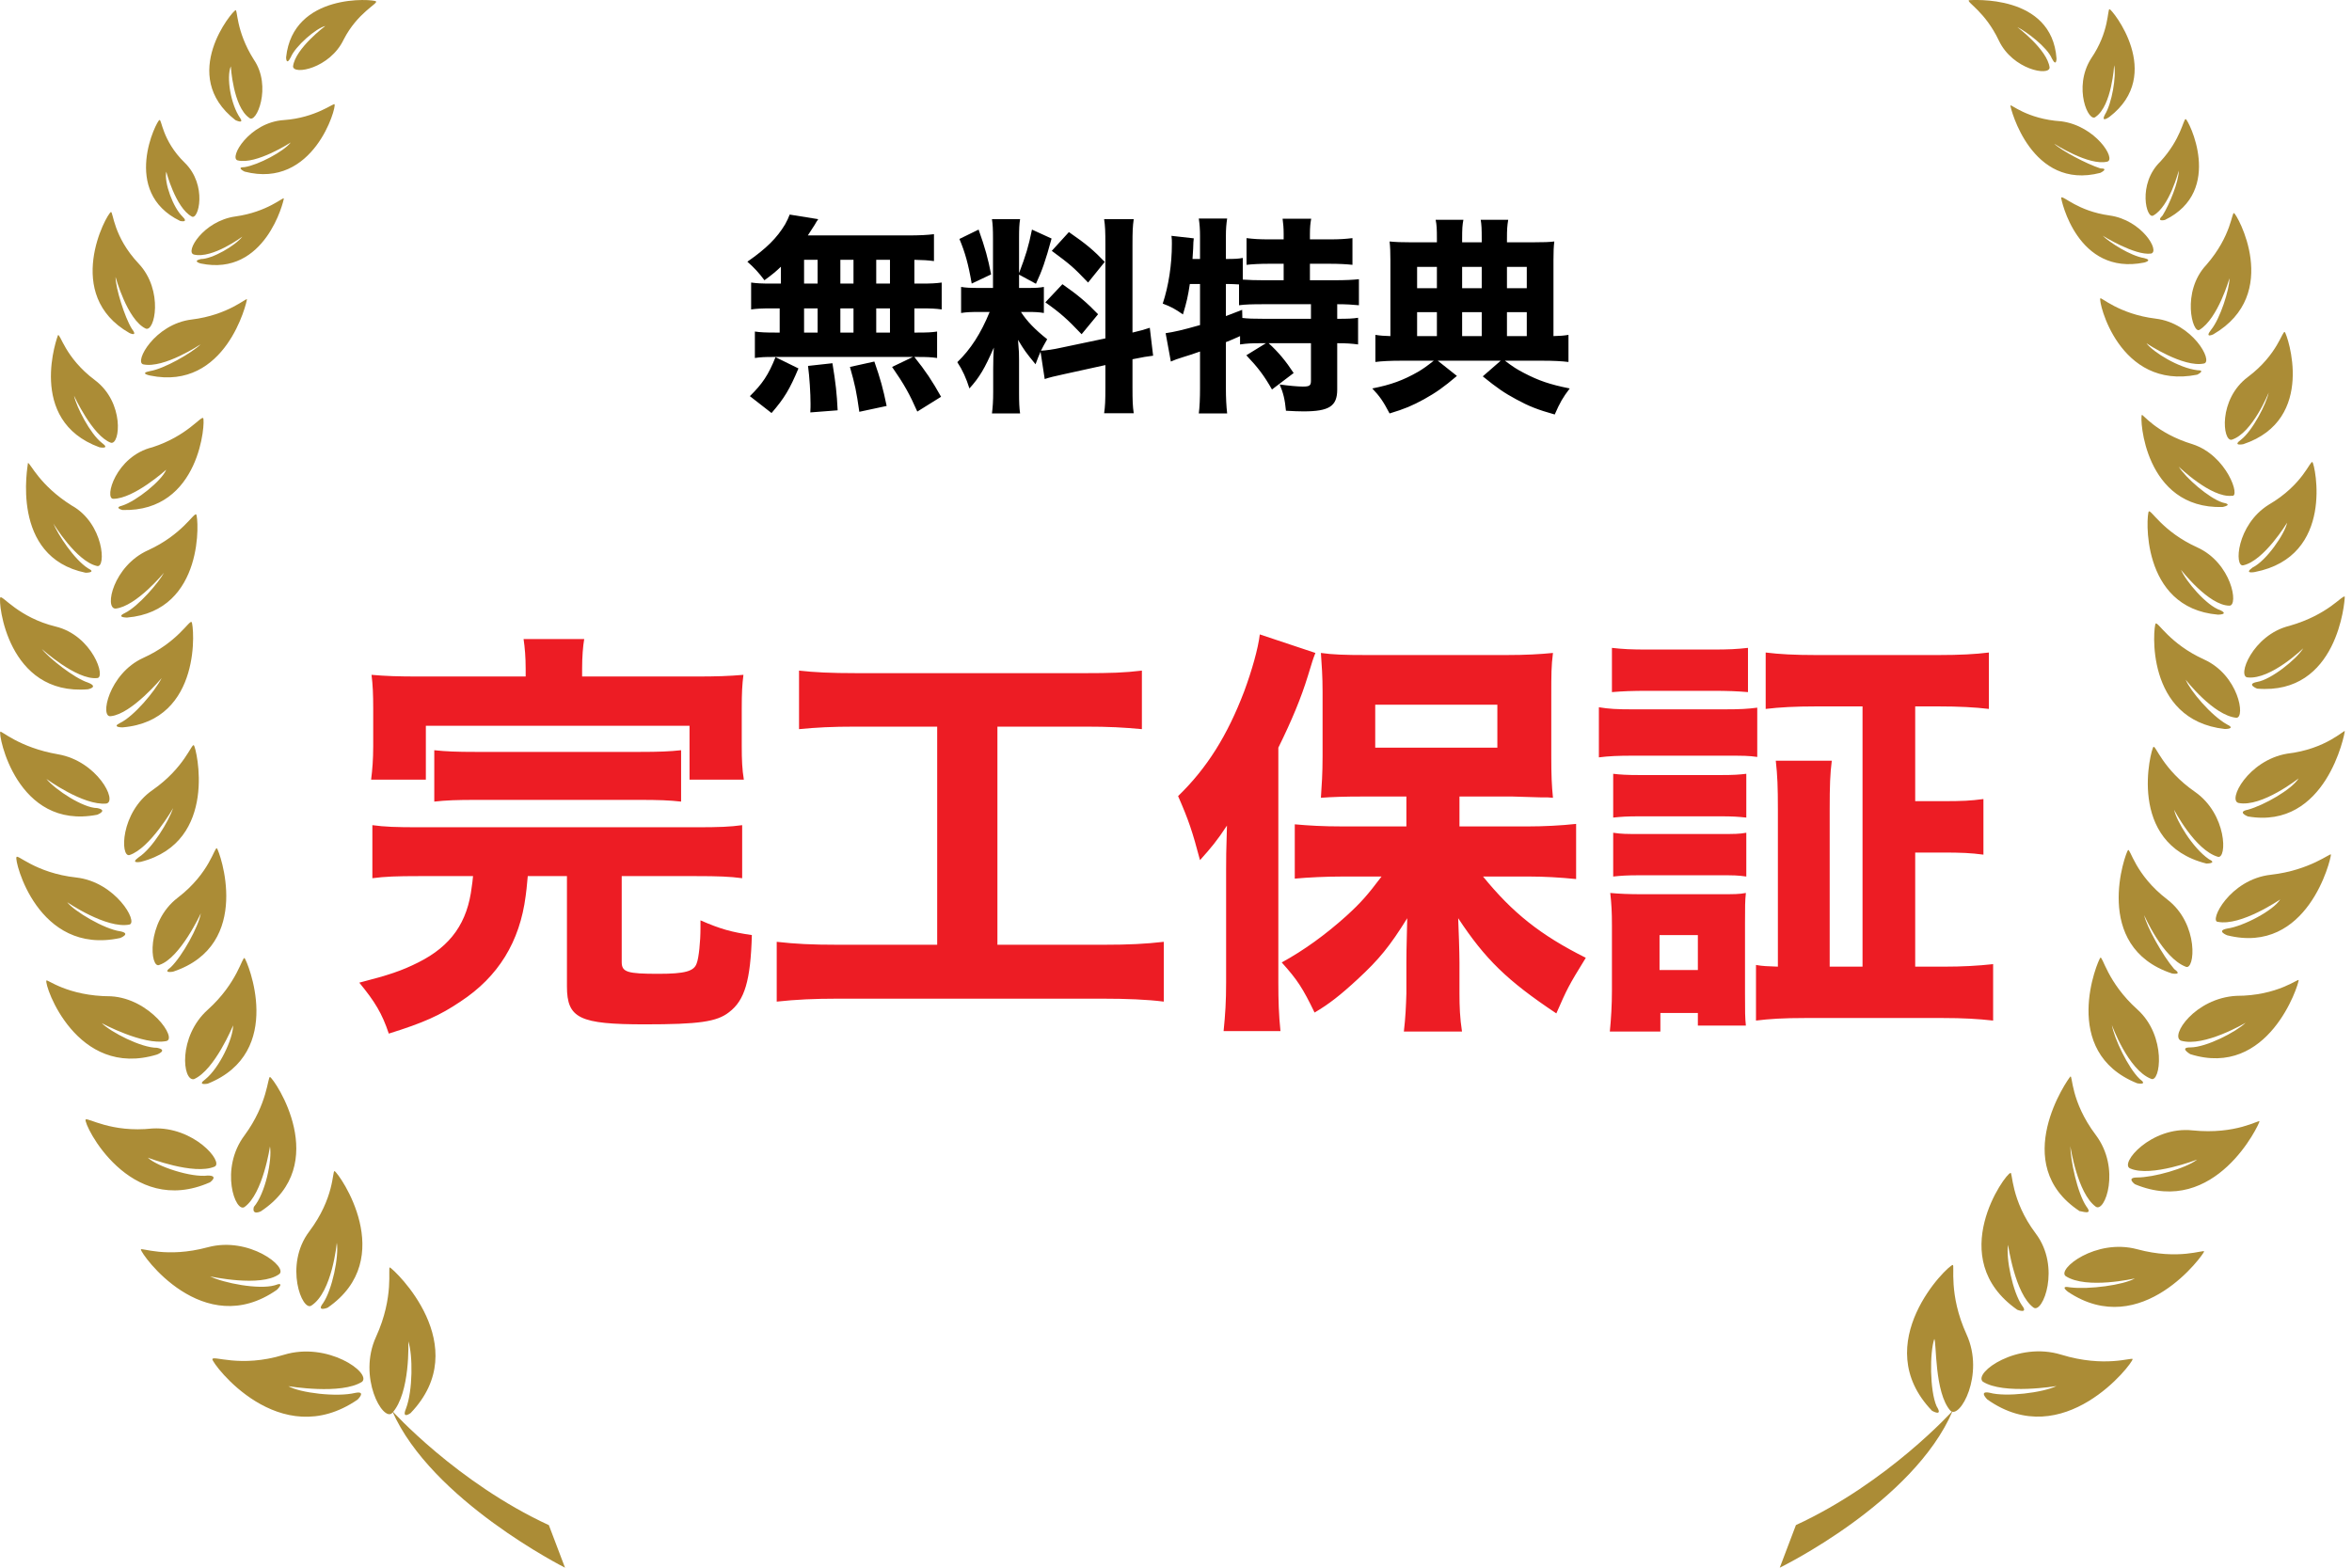
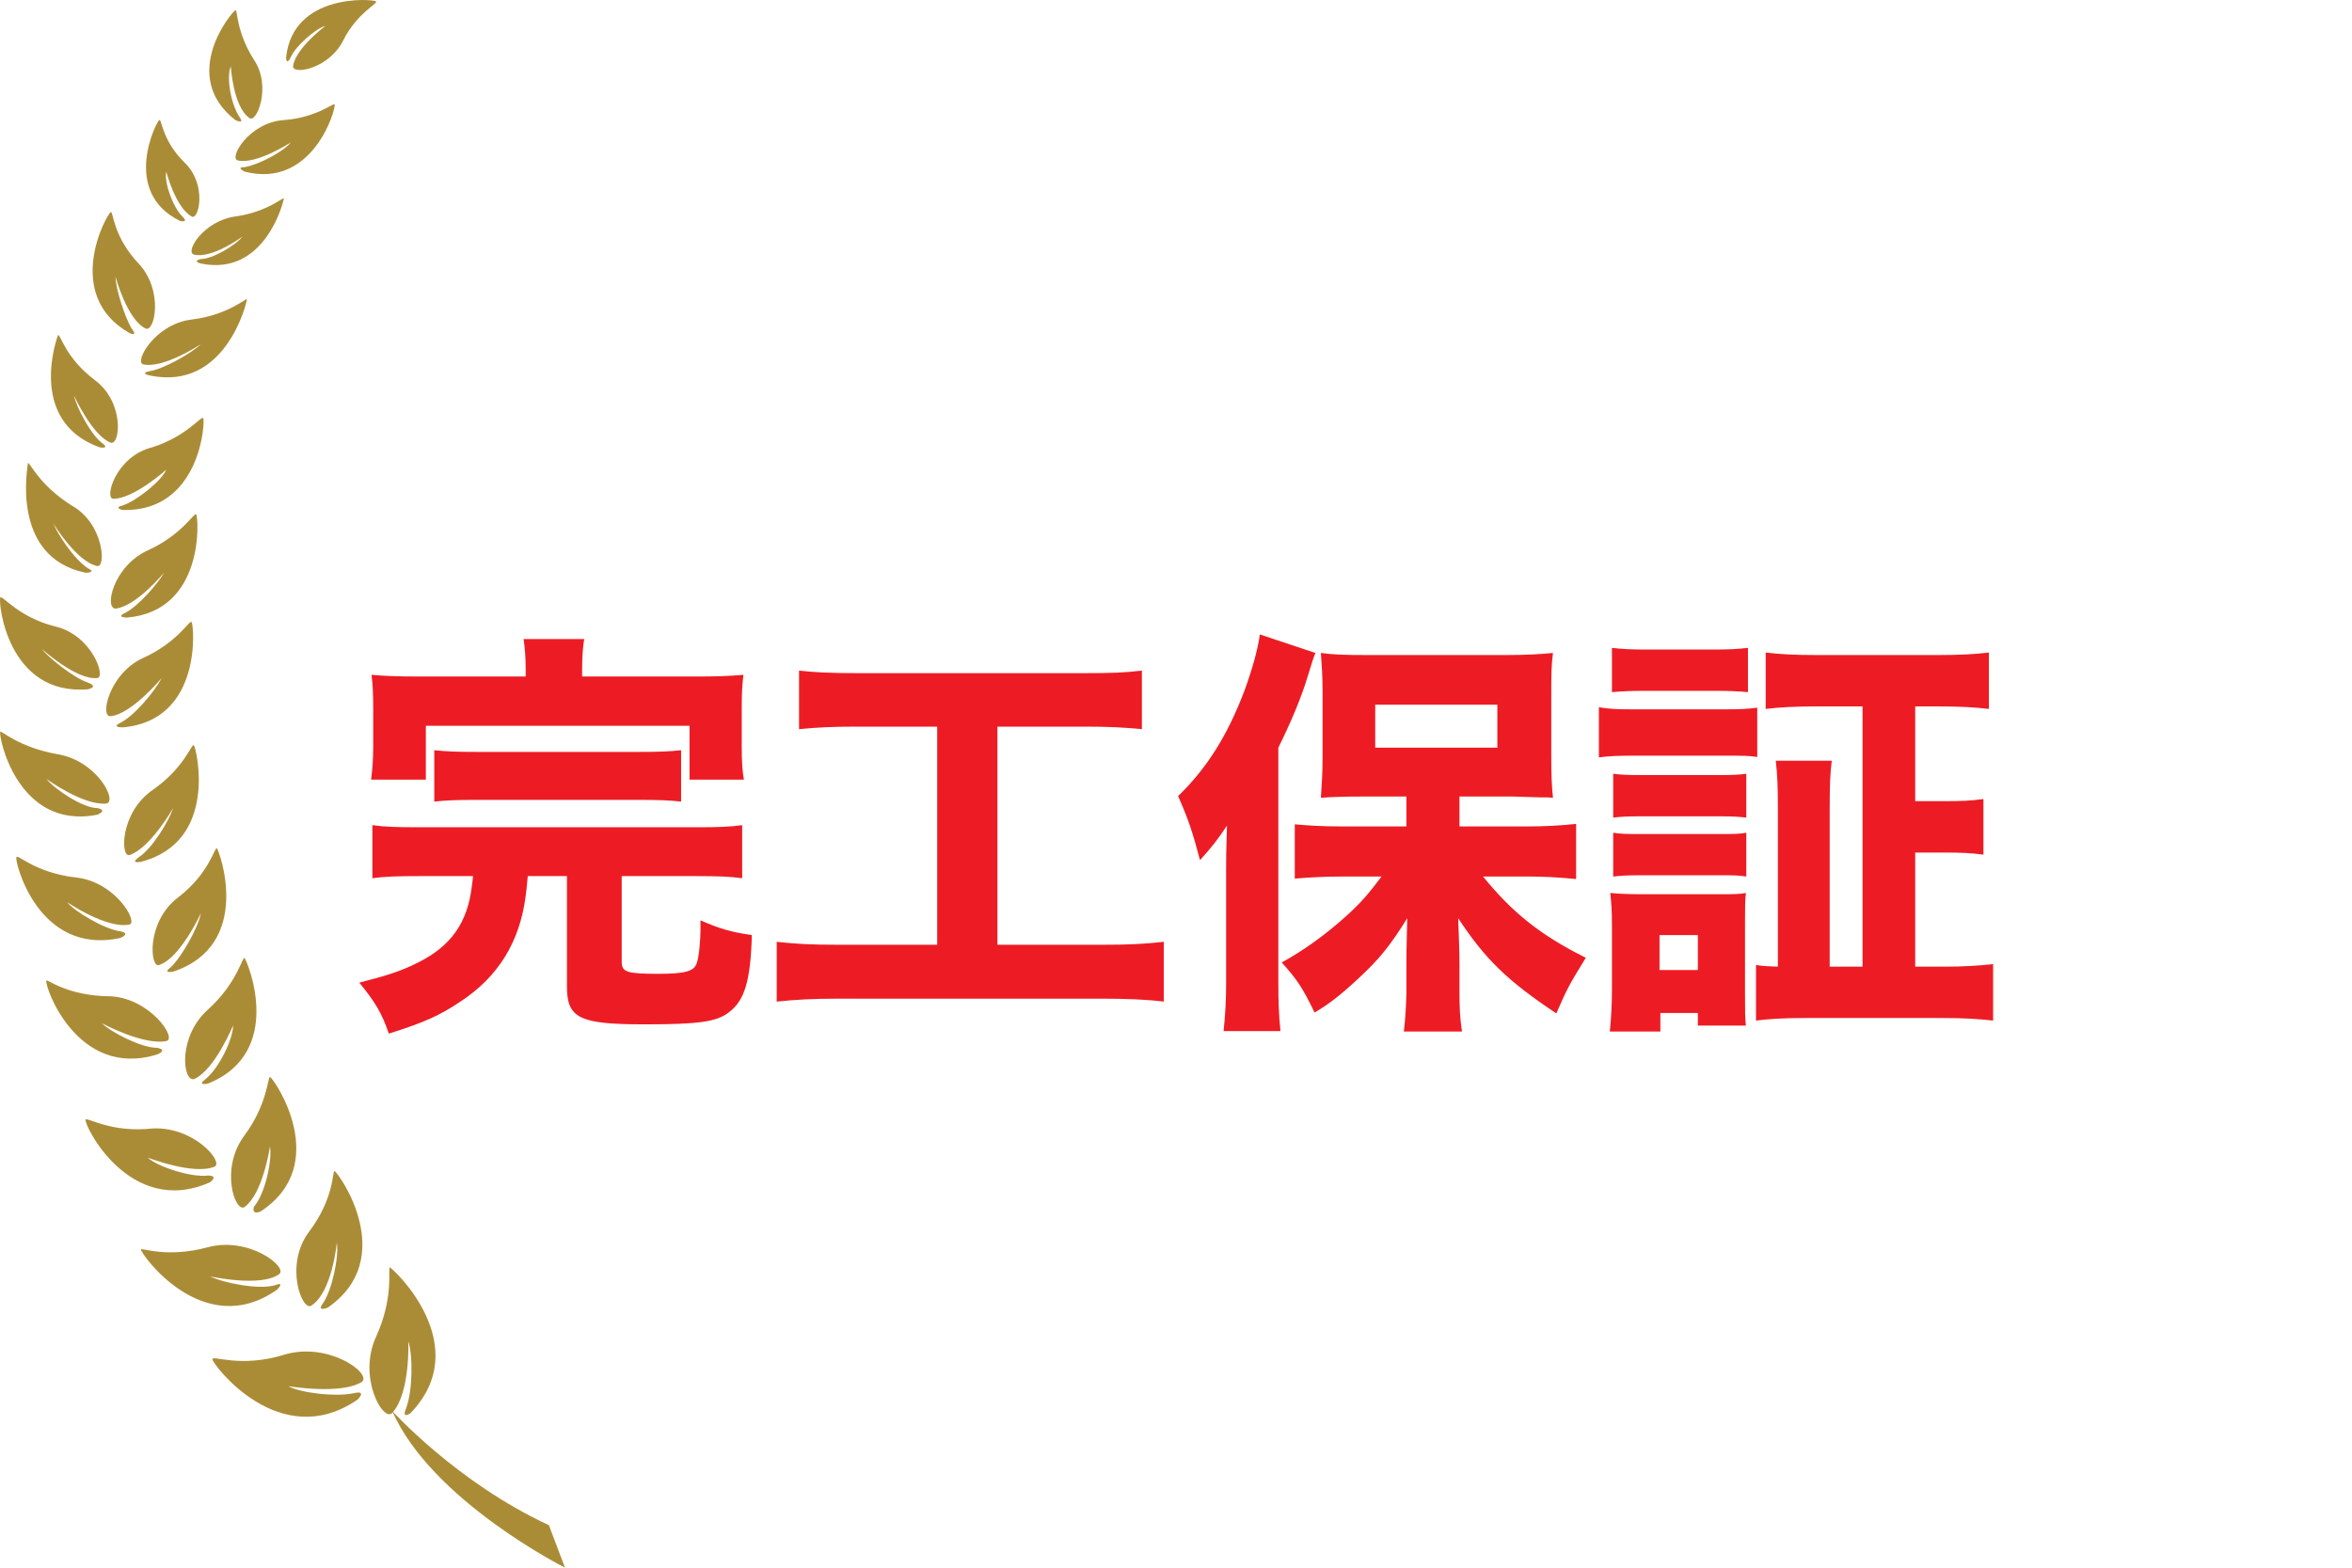
<svg xmlns="http://www.w3.org/2000/svg" width="84" height="56" viewBox="0 0 84 56" fill="none">
  <path d="M14.582 47.915C14.746 48.395 14.746 49.676 14.499 50.317C14.335 50.717 14.664 50.477 14.664 50.477C16.968 48.075 14.088 45.354 13.923 45.274C13.841 45.274 14.088 46.314 13.429 47.755C12.771 49.196 13.676 50.797 14.005 50.477C14.663 49.757 14.582 47.915 14.582 47.915ZM11.947 41.832C11.865 41.832 11.947 42.792 11.042 43.993C10.137 45.193 10.795 46.875 11.124 46.635C11.865 46.155 12.029 44.393 12.029 44.393C12.111 44.873 11.865 46.074 11.536 46.554C11.289 46.874 11.7 46.714 11.7 46.714C14.251 44.954 12.111 41.912 11.947 41.832ZM9.313 43.272C11.865 41.592 9.807 38.55 9.642 38.47C9.56 38.47 9.56 39.43 8.737 40.551C7.831 41.751 8.408 43.353 8.737 43.113C9.396 42.633 9.642 40.951 9.642 40.951C9.725 41.431 9.478 42.632 9.066 43.113C8.984 43.433 9.313 43.272 9.313 43.272ZM7.42 38.71C10.218 37.59 8.819 34.307 8.736 34.227C8.654 34.147 8.49 35.107 7.42 36.069C6.35 37.029 6.515 38.63 6.926 38.549C7.667 38.229 8.325 36.629 8.325 36.629C8.325 37.109 7.831 38.149 7.338 38.549C7.009 38.79 7.42 38.71 7.42 38.71ZM6.103 34.548C5.774 34.788 6.185 34.708 6.185 34.708C9.066 33.748 7.83 30.385 7.748 30.305C7.666 30.225 7.501 31.185 6.35 32.066C5.198 32.946 5.362 34.628 5.691 34.468C6.432 34.228 7.172 32.626 7.172 32.626C7.09 33.106 6.514 34.147 6.103 34.548ZM4.951 30.625C4.622 30.865 5.033 30.785 5.033 30.785C7.83 30.065 7.008 26.703 6.925 26.623C6.843 26.543 6.596 27.423 5.445 28.224C4.292 29.024 4.292 30.625 4.622 30.545C5.362 30.305 6.185 28.865 6.185 28.865C6.02 29.345 5.445 30.305 4.951 30.625ZM4.292 25.823C3.963 25.983 4.374 25.983 4.374 25.983C7.256 25.743 6.925 22.3 6.843 22.221C6.761 22.141 6.35 22.941 5.116 23.501C3.88 24.061 3.55 25.663 3.963 25.582C4.703 25.502 5.773 24.222 5.773 24.222C5.526 24.702 4.785 25.583 4.292 25.823ZM4.456 21.9C4.127 22.06 4.539 22.06 4.539 22.06C7.338 21.82 7.09 18.458 7.008 18.378C6.925 18.298 6.514 19.098 5.28 19.659C4.045 20.219 3.716 21.74 4.127 21.74C4.868 21.66 5.855 20.46 5.855 20.46C5.69 20.78 4.95 21.66 4.456 21.9ZM4.045 17.818C4.785 17.818 5.937 16.778 5.937 16.778C5.773 17.178 4.868 17.898 4.374 18.058C4.045 18.138 4.374 18.218 4.374 18.218C7.172 18.298 7.338 15.016 7.256 14.936C7.173 14.856 6.68 15.576 5.445 15.976C4.127 16.297 3.716 17.818 4.045 17.818ZM5.361 13.255C4.95 13.335 5.361 13.415 5.361 13.415C8.078 13.975 8.819 10.774 8.819 10.694C8.819 10.614 8.16 11.254 6.844 11.414C5.527 11.574 4.785 12.935 5.114 13.015C5.855 13.175 7.172 12.295 7.172 12.295C6.843 12.615 5.856 13.175 5.362 13.255H5.361ZM6.925 9.093C7.584 9.253 8.654 8.453 8.654 8.453C8.407 8.773 7.585 9.253 7.173 9.253C6.844 9.333 7.173 9.413 7.173 9.413C9.477 9.893 10.136 7.172 10.136 7.092C10.136 7.012 9.56 7.572 8.408 7.732C7.256 7.892 6.596 9.012 6.925 9.092V9.093ZM8.736 5.97C8.407 5.97 8.736 6.13 8.736 6.13C11.207 6.77 12.029 3.809 11.947 3.729C11.947 3.649 11.289 4.209 10.137 4.289C8.901 4.369 8.16 5.649 8.49 5.73C9.148 5.89 10.383 5.09 10.383 5.09C10.136 5.41 9.231 5.89 8.737 5.97H8.736ZM13.429 0.048C13.347 -0.032 10.465 -0.272 10.218 2.048C10.218 2.048 10.218 2.369 10.383 2.048C10.547 1.648 11.288 1.008 11.618 0.928C11.618 0.928 10.548 1.728 10.466 2.369C10.466 2.689 11.782 2.449 12.276 1.409C12.77 0.448 13.511 0.128 13.429 0.048ZM10.136 48.396C8.573 48.876 7.585 48.396 7.585 48.556C7.585 48.716 9.971 51.918 12.771 49.996C12.771 49.996 13.1 49.676 12.688 49.756C12.03 49.916 10.713 49.756 10.3 49.516C10.3 49.516 12.194 49.836 12.935 49.356C13.264 49.036 11.7 47.916 10.136 48.396ZM9.889 46.074C9.889 46.074 10.218 45.754 9.807 45.914C9.231 46.074 7.996 45.834 7.502 45.594C7.502 45.594 9.312 45.994 9.971 45.514C10.3 45.274 8.902 44.154 7.42 44.554C5.938 44.954 5.032 44.554 5.032 44.634C5.032 44.794 7.256 47.915 9.889 46.074ZM7.502 42.232C7.502 42.232 7.831 41.992 7.42 41.992C6.844 42.072 5.609 41.672 5.279 41.352C5.279 41.352 6.925 41.992 7.667 41.672C7.996 41.512 6.926 40.231 5.445 40.311C3.963 40.471 3.139 39.911 3.057 39.991C2.974 40.151 4.621 43.513 7.502 42.232ZM5.609 37.669C5.609 37.669 6.02 37.509 5.609 37.429C5.033 37.429 3.963 36.869 3.634 36.549C3.634 36.549 5.114 37.349 5.937 37.189C6.35 37.109 5.361 35.669 3.963 35.589C2.399 35.589 1.657 34.948 1.657 35.028C1.575 35.188 2.728 38.55 5.609 37.669ZM4.292 33.507C4.292 33.507 4.703 33.347 4.292 33.267C3.716 33.187 2.645 32.547 2.399 32.227C2.399 32.227 3.797 33.187 4.621 33.027C4.95 32.947 4.127 31.506 2.728 31.346C1.247 31.186 0.588 30.466 0.588 30.626C0.505 30.706 1.328 34.147 4.292 33.507ZM3.469 29.105C3.469 29.105 3.88 28.945 3.469 28.865C2.976 28.865 1.987 28.224 1.657 27.824C1.657 27.824 2.974 28.784 3.798 28.704C4.21 28.624 3.469 27.184 2.07 26.944C0.67 26.704 0.011 26.062 0.011 26.142C-0.072 26.222 0.587 29.664 3.468 29.104L3.469 29.105ZM3.14 24.622C3.14 24.622 3.551 24.542 3.14 24.382C2.645 24.222 1.739 23.502 1.493 23.181C1.493 23.181 2.728 24.301 3.468 24.221C3.797 24.221 3.304 22.701 1.987 22.381C0.669 22.06 0.093 21.26 0.011 21.34C-0.072 21.5 0.259 24.862 3.14 24.622ZM3.058 20.459C3.058 20.459 3.469 20.459 3.14 20.299C2.645 19.979 2.07 19.099 1.905 18.699C1.905 18.699 2.728 20.059 3.468 20.219C3.797 20.299 3.715 18.699 2.563 18.059C1.411 17.338 1.082 16.537 0.999 16.537C0.999 16.617 0.341 19.899 3.057 20.459H3.058ZM3.551 15.977C3.551 15.977 3.963 16.057 3.634 15.817C3.222 15.497 2.728 14.536 2.645 14.136C2.645 14.136 3.304 15.576 3.962 15.816C4.291 15.896 4.456 14.376 3.386 13.576C2.316 12.775 2.152 11.895 2.07 11.975C2.07 11.975 0.917 15.016 3.55 15.977H3.551ZM4.621 11.895C4.621 11.895 4.95 12.055 4.703 11.735C4.456 11.335 4.127 10.294 4.127 9.893C4.127 9.893 4.539 11.414 5.197 11.734C5.526 11.894 5.855 10.374 4.95 9.414C4.045 8.453 4.045 7.572 3.963 7.572C3.798 7.652 2.234 10.534 4.621 11.895ZM6.432 7.892C6.432 7.892 6.761 7.972 6.514 7.732C6.185 7.412 5.856 6.532 5.938 6.132C5.938 6.132 6.267 7.412 6.843 7.732C7.09 7.892 7.419 6.612 6.596 5.811C5.774 5.011 5.774 4.211 5.691 4.291C5.609 4.291 4.292 6.851 6.432 7.892ZM8.407 4.29C8.407 4.29 8.736 4.45 8.572 4.21C8.243 3.73 8.078 2.77 8.243 2.369C8.243 2.369 8.325 3.809 8.901 4.21C9.148 4.45 9.724 3.09 9.065 2.129C8.407 1.089 8.49 0.288 8.407 0.368C8.325 0.368 6.35 2.689 8.407 4.29ZM19.602 54.48C16.31 52.958 14.005 50.397 14.005 50.397C15.405 53.599 20.179 56 20.179 56L19.602 54.48Z" fill="#AB8C36" />
-   <path d="M69.659 50.393C69.987 50.713 70.893 49.111 70.235 47.669C69.576 46.227 69.823 45.186 69.741 45.186C69.576 45.186 66.693 47.99 68.999 50.393C68.999 50.393 69.412 50.633 69.164 50.233C68.917 49.672 68.917 48.31 69.082 47.829C69.164 47.909 69.082 49.752 69.659 50.393ZM72.047 46.788C72.047 46.788 72.458 46.948 72.211 46.628C71.882 46.148 71.635 44.946 71.717 44.465C71.717 44.465 71.965 46.227 72.624 46.708C72.953 46.948 73.612 45.266 72.706 44.064C71.8 42.863 71.882 41.822 71.8 41.902C71.635 41.902 69.412 44.946 72.047 46.788ZM74.518 43.103C74.189 42.623 73.941 41.421 73.941 40.94C73.941 40.94 74.189 42.623 74.847 43.103C75.177 43.343 75.754 41.741 74.847 40.54C73.941 39.338 74.023 38.377 73.941 38.457C73.859 38.537 71.717 41.581 74.271 43.263C74.353 43.263 74.764 43.423 74.518 43.103ZM76.412 38.537C76 38.137 75.506 37.095 75.424 36.615C75.424 36.615 76 38.217 76.824 38.537C77.153 38.697 77.401 37.015 76.329 36.054C75.259 35.093 75.094 34.132 75.012 34.212C74.93 34.292 73.53 37.576 76.329 38.697C76.329 38.697 76.742 38.777 76.412 38.537ZM76.577 32.69C76.577 32.69 77.235 34.212 78.06 34.532C78.389 34.692 78.553 33.01 77.401 32.129C76.247 31.248 76.082 30.287 76 30.367C75.918 30.447 74.682 33.811 77.565 34.772C77.565 34.772 77.976 34.852 77.647 34.612C77.235 34.132 76.659 33.09 76.577 32.69ZM77.647 28.925C77.647 28.925 78.389 30.367 79.212 30.607C79.541 30.687 79.541 29.085 78.389 28.284C77.235 27.483 76.988 26.602 76.906 26.682C76.824 26.762 75.918 30.126 78.8 30.847C78.8 30.847 79.212 30.847 78.883 30.687C78.306 30.287 77.73 29.325 77.647 28.925ZM78.06 24.279C78.06 24.279 79.048 25.56 79.871 25.64C80.2 25.64 79.954 24.119 78.718 23.558C77.483 22.997 77.071 22.196 76.988 22.276C76.906 22.356 76.577 25.721 79.459 26.041C79.459 26.041 79.871 26.041 79.541 25.881C78.966 25.561 78.224 24.679 78.06 24.279ZM77.894 20.354C77.894 20.354 78.883 21.635 79.624 21.635C79.954 21.635 79.707 20.113 78.471 19.552C77.235 18.992 76.824 18.191 76.742 18.271C76.659 18.351 76.412 21.715 79.212 21.956C79.212 21.956 79.624 21.956 79.294 21.796C78.8 21.636 78.06 20.754 77.894 20.354ZM78.306 15.868C76.988 15.468 76.495 14.746 76.495 14.826C76.412 14.906 76.577 18.191 79.377 18.111C79.377 18.111 79.789 18.031 79.377 17.951C78.883 17.791 78.059 17.069 77.812 16.669C77.812 16.669 78.966 17.79 79.707 17.71C80.036 17.79 79.541 16.268 78.306 15.868ZM76.659 12.263C76.659 12.263 77.976 13.144 78.718 12.984C79.048 12.904 78.306 11.542 76.988 11.382C75.67 11.222 75.012 10.581 75.012 10.661C74.93 10.741 75.67 13.945 78.471 13.384C78.471 13.384 78.8 13.224 78.471 13.224C77.812 13.144 76.906 12.584 76.659 12.263ZM75.341 7.697C74.189 7.537 73.694 6.977 73.612 7.057C73.612 7.137 74.189 9.86 76.577 9.379C76.577 9.379 76.906 9.299 76.577 9.219C76.082 9.139 75.341 8.659 75.094 8.418C75.094 8.418 76.247 9.139 76.824 9.058C77.153 8.978 76.495 7.857 75.341 7.697ZM73.365 5.134C73.365 5.134 74.6 5.934 75.259 5.774C75.588 5.694 74.847 4.493 73.612 4.333C72.376 4.253 71.8 3.692 71.8 3.772C71.8 3.852 72.541 6.816 75.012 6.175C75.012 6.175 75.341 6.015 75.012 6.015C74.518 5.855 73.612 5.375 73.365 5.134ZM71.388 1.449C71.882 2.49 73.2 2.731 73.2 2.41C73.117 1.77 72.047 0.968 72.047 0.968C72.376 1.128 73.117 1.689 73.282 2.09C73.447 2.41 73.447 2.09 73.447 2.09C73.282 -0.233 70.4 0.007 70.318 0.007C70.235 0.087 70.893 0.407 71.388 1.449ZM70.811 49.351C71.552 49.832 73.447 49.511 73.447 49.511C72.953 49.751 71.635 49.912 71.059 49.751C70.647 49.671 70.977 49.992 70.977 49.992C73.694 51.915 76.165 48.711 76.165 48.55C76.165 48.47 75.177 48.87 73.612 48.39C72.047 47.91 70.482 49.03 70.811 49.351ZM78.718 44.705C78.718 44.625 77.812 45.025 76.329 44.625C74.847 44.225 73.447 45.346 73.776 45.586C74.518 46.067 76.247 45.666 76.247 45.666C75.836 45.906 74.6 46.067 73.941 45.987C73.53 45.907 73.859 46.147 73.859 46.147C76.495 47.91 78.718 44.785 78.718 44.705ZM80.695 40.059C80.695 39.979 79.871 40.539 78.306 40.379C76.824 40.219 75.67 41.581 76.082 41.741C76.824 42.061 78.471 41.421 78.471 41.421C78.06 41.741 76.906 42.061 76.329 42.061C75.918 42.061 76.247 42.302 76.247 42.302C79.13 43.504 80.695 40.139 80.695 40.059ZM82.095 35.013C82.095 34.933 81.354 35.573 79.871 35.573C78.389 35.653 77.483 37.015 77.894 37.175C78.718 37.415 80.2 36.535 80.2 36.535C79.871 36.855 78.8 37.415 78.224 37.415C77.812 37.415 78.224 37.656 78.224 37.656C81.024 38.537 82.095 35.173 82.095 35.013ZM83.248 30.527C83.248 30.447 82.507 31.087 81.106 31.247C79.624 31.408 78.883 32.93 79.212 32.93C80.036 33.09 81.436 32.129 81.436 32.129C81.188 32.529 80.118 33.09 79.541 33.17C79.13 33.25 79.541 33.41 79.541 33.41C82.424 34.132 83.248 30.687 83.248 30.527ZM83.742 26.121C83.742 26.041 83.083 26.761 81.683 26.922C80.283 27.162 79.541 28.604 79.954 28.684C80.777 28.844 82.095 27.804 82.095 27.804C81.847 28.204 80.859 28.764 80.283 28.924C79.871 29.004 80.283 29.165 80.283 29.165C83.083 29.645 83.742 26.201 83.742 26.121ZM83.742 21.315C83.66 21.235 83.166 21.955 81.765 22.356C80.448 22.676 79.871 24.199 80.283 24.199C81.106 24.279 82.26 23.157 82.26 23.157C82.013 23.557 81.106 24.279 80.613 24.359C80.2 24.439 80.613 24.599 80.613 24.599C83.495 24.839 83.742 21.475 83.742 21.315ZM82.589 16.509C82.507 16.429 82.26 17.309 81.024 18.03C79.871 18.751 79.789 20.273 80.118 20.193C80.859 20.033 81.683 18.671 81.683 18.671C81.601 19.071 80.942 20.033 80.448 20.273C80.118 20.513 80.53 20.433 80.53 20.433C83.412 19.873 82.671 16.589 82.589 16.509ZM81.601 11.863C81.519 11.783 81.354 12.663 80.283 13.465C79.212 14.265 79.377 15.788 79.707 15.707C80.448 15.467 81.024 14.025 81.024 14.025C80.942 14.425 80.448 15.387 80.036 15.707C79.707 15.947 80.118 15.867 80.118 15.867C82.753 14.987 81.683 11.944 81.601 11.863ZM79.789 7.617C79.707 7.537 79.707 8.418 78.8 9.459C77.894 10.421 78.306 11.943 78.553 11.782C79.212 11.382 79.624 9.94 79.624 9.94C79.624 10.34 79.294 11.382 78.966 11.782C78.718 12.102 79.048 11.942 79.048 11.942C81.519 10.501 79.871 7.617 79.789 7.617ZM78.06 4.253C77.976 4.253 77.894 4.973 77.153 5.775C76.329 6.575 76.659 7.857 76.906 7.697C77.483 7.377 77.812 6.095 77.812 6.095C77.812 6.495 77.483 7.297 77.235 7.697C76.988 7.937 77.318 7.857 77.318 7.857C79.459 6.816 78.142 4.253 78.06 4.253ZM75.341 0.327C75.259 0.327 75.341 1.129 74.682 2.09C74.023 3.131 74.6 4.413 74.847 4.172C75.424 3.772 75.506 2.33 75.506 2.33C75.588 2.73 75.424 3.692 75.177 4.092C75.012 4.412 75.341 4.172 75.341 4.172C77.318 2.651 75.424 0.327 75.341 0.327ZM63.563 56C63.563 56 68.34 53.677 69.741 50.393C69.741 50.393 67.435 52.956 64.14 54.478L63.563 56Z" fill="#AB8C36" />
-   <path d="M27.89 10.13V9.527C27.719 9.69 27.608 9.787 27.302 10.011C27.101 9.743 26.937 9.564 26.692 9.348C27.369 8.879 27.749 8.499 28.039 8.015C28.106 7.896 28.166 7.769 28.203 7.665L29.223 7.829C29.164 7.911 29.156 7.926 29.097 8.03C29.015 8.156 28.955 8.253 28.851 8.41H32.403C32.85 8.41 33.118 8.395 33.356 8.365V9.326C33.118 9.296 32.984 9.288 32.656 9.281V10.13H32.902C33.267 10.13 33.408 10.122 33.632 10.093V11.053C33.408 11.023 33.26 11.016 32.902 11.016H32.656V11.88H32.761C33.126 11.88 33.275 11.872 33.468 11.843V12.788C33.26 12.758 33.103 12.751 32.776 12.751H32.656C33.066 13.265 33.289 13.6 33.61 14.173L32.761 14.702C32.485 14.077 32.291 13.727 31.86 13.108L32.604 12.751H27.6C27.317 12.751 27.153 12.758 26.96 12.788V11.843C27.161 11.872 27.339 11.88 27.689 11.88H27.846V11.016H27.555C27.213 11.016 27.041 11.023 26.826 11.053V10.093C27.049 10.122 27.19 10.13 27.555 10.13H27.89ZM28.717 9.281V10.13H29.201V9.281H28.717ZM30.013 9.281V10.13H30.482V9.281H30.013ZM28.717 11.016V11.88H29.201V11.016H28.717ZM30.013 11.016V11.88H30.482V11.016H30.013ZM31.294 11.88H31.785V11.016H31.294V11.88ZM31.294 10.13H31.785V9.281H31.294V10.13ZM31.666 14.501L30.69 14.71C30.586 13.98 30.541 13.764 30.355 13.108L31.227 12.915C31.443 13.533 31.539 13.883 31.666 14.501ZM29.916 14.657L28.94 14.732C28.948 14.598 28.948 14.494 28.948 14.427C28.948 14.062 28.911 13.459 28.858 13.071L29.73 12.975C29.849 13.704 29.886 14.047 29.916 14.657ZM27.555 14.754L26.781 14.151C27.228 13.712 27.444 13.392 27.697 12.758L28.516 13.161C28.203 13.905 28.017 14.218 27.555 14.754ZM37.311 13.54L37.162 12.565C37.087 12.736 37.065 12.796 36.983 13.012C36.618 12.565 36.588 12.52 36.358 12.14C36.395 12.587 36.395 12.624 36.395 12.863V14.017C36.395 14.367 36.402 14.561 36.432 14.769H35.427C35.456 14.538 35.471 14.322 35.471 13.995V13.175C35.471 12.893 35.479 12.624 35.494 12.416C35.166 13.168 34.98 13.481 34.622 13.876C34.511 13.518 34.377 13.22 34.19 12.937C34.667 12.476 35.032 11.91 35.345 11.143H35.01C34.675 11.143 34.511 11.15 34.325 11.18V10.249C34.496 10.279 34.652 10.286 35.002 10.286H35.464V8.521C35.464 8.194 35.456 8.022 35.427 7.829H36.432C36.402 8.007 36.395 8.179 36.395 8.514V9.757C36.64 9.11 36.73 8.819 36.856 8.201L37.556 8.521C37.34 9.318 37.214 9.676 36.998 10.137L36.395 9.81V10.286H36.7C36.998 10.286 37.124 10.279 37.281 10.249V11.18C37.102 11.15 36.961 11.143 36.685 11.143H36.462C36.678 11.478 36.968 11.775 37.4 12.118C37.281 12.327 37.251 12.379 37.177 12.528C37.348 12.52 37.623 12.483 37.884 12.423L39.478 12.088V8.73C39.478 8.276 39.47 8.067 39.433 7.829H40.49C40.453 8.082 40.446 8.283 40.446 8.73V11.88C40.736 11.813 40.863 11.775 41.064 11.709L41.183 12.706C40.982 12.729 40.811 12.758 40.446 12.833V13.853C40.446 14.307 40.453 14.501 40.49 14.762H39.433C39.47 14.508 39.478 14.315 39.478 13.846V13.041L38.018 13.362C37.668 13.436 37.46 13.488 37.311 13.54ZM34.265 8.536L34.95 8.201C35.188 8.871 35.285 9.229 35.397 9.802L34.704 10.13C34.585 9.437 34.466 9.013 34.265 8.536ZM37.564 8.961L38.175 8.29C38.8 8.722 39.046 8.931 39.455 9.355L38.86 10.093C38.338 9.549 38.249 9.467 37.564 8.961ZM37.333 10.8L37.944 10.152C38.51 10.547 38.822 10.815 39.217 11.225L38.629 11.939C38.122 11.403 37.862 11.172 37.333 10.8ZM45.212 12.26H45.018C44.705 12.26 44.541 12.267 44.288 12.304V12.006C44.005 12.133 44.005 12.133 43.782 12.222V13.868C43.782 14.211 43.797 14.508 43.827 14.769H42.814C42.844 14.568 42.858 14.211 42.858 13.868V12.557C42.598 12.647 42.449 12.699 42.27 12.751C42.017 12.833 41.965 12.848 41.816 12.915L41.63 11.902C41.935 11.857 42.233 11.79 42.858 11.612V10.145H42.494C42.427 10.591 42.382 10.785 42.248 11.232C41.972 11.038 41.823 10.956 41.526 10.845C41.734 10.219 41.853 9.46 41.853 8.707C41.853 8.596 41.853 8.536 41.838 8.424L42.635 8.514C42.62 8.618 42.62 8.67 42.613 8.879C42.605 8.976 42.605 9.043 42.59 9.251H42.858V8.424C42.858 8.194 42.844 8.007 42.814 7.806H43.827C43.797 8 43.782 8.179 43.782 8.424V9.251C44.095 9.251 44.229 9.244 44.385 9.214V9.988C44.631 10.003 44.832 10.011 45.122 10.011H45.845V9.422H45.316C44.988 9.422 44.728 9.437 44.519 9.46V8.506C44.758 8.536 44.973 8.551 45.316 8.551H45.845V8.35C45.845 8.141 45.83 7.985 45.807 7.814H46.828C46.798 7.978 46.783 8.127 46.783 8.35V8.551H47.49C47.84 8.551 48.056 8.536 48.302 8.506V9.46C48.094 9.437 47.826 9.422 47.49 9.422H46.783V10.011H47.662C48.049 10.011 48.339 9.996 48.533 9.973V10.904C48.302 10.882 48.086 10.867 47.758 10.867V11.388C48.153 11.388 48.317 11.381 48.503 11.351V12.304C48.272 12.274 48.108 12.26 47.758 12.26V13.913C47.758 14.508 47.476 14.695 46.552 14.695C46.411 14.695 46.15 14.687 45.927 14.672C45.889 14.263 45.83 14.032 45.703 13.734C46.023 13.779 46.358 13.809 46.53 13.809C46.776 13.809 46.82 13.771 46.82 13.593V12.26H45.309C45.658 12.58 45.919 12.893 46.202 13.325L45.428 13.913C45.145 13.414 44.929 13.131 44.512 12.691L45.212 12.26ZM43.782 10.145V11.291C44.08 11.18 44.11 11.165 44.363 11.068L44.37 11.358C44.556 11.381 44.772 11.388 45.145 11.388H46.82V10.867H45.13C44.705 10.867 44.474 10.874 44.251 10.904V10.16C44.11 10.152 43.976 10.145 43.864 10.145H43.782ZM51.318 8.655V8.536C51.318 8.171 51.311 8.03 51.273 7.851H52.264C52.227 8.052 52.219 8.156 52.219 8.551V8.655H52.919V8.551C52.919 8.156 52.912 8.03 52.882 7.851H53.865C53.828 8.074 53.82 8.194 53.82 8.544V8.655H54.766C55.123 8.655 55.339 8.648 55.511 8.626C55.488 8.812 55.481 8.998 55.481 9.288V12.006C55.727 11.999 55.831 11.992 56.017 11.962V12.93C55.771 12.9 55.481 12.885 55.086 12.885H53.746C54.044 13.108 54.17 13.19 54.431 13.325C54.945 13.593 55.347 13.734 56.062 13.876C55.809 14.211 55.719 14.367 55.526 14.806C54.915 14.635 54.595 14.508 54.148 14.263C53.731 14.039 53.47 13.861 52.956 13.444L53.597 12.885H51.348L52.033 13.429C51.549 13.838 51.296 14.017 50.856 14.263C50.432 14.494 50.171 14.605 49.628 14.769C49.397 14.33 49.278 14.159 49.01 13.876C49.687 13.742 50.112 13.585 50.648 13.28C50.834 13.168 50.931 13.101 51.206 12.885H50.052C49.657 12.885 49.345 12.9 49.121 12.93V11.962C49.307 11.992 49.434 11.999 49.657 12.006V9.281C49.657 9.013 49.65 8.819 49.628 8.626C49.858 8.648 50.052 8.655 50.365 8.655H51.318ZM51.318 12.006V11.15H50.611V12.006H51.318ZM52.219 12.006H52.919V11.15H52.219V12.006ZM53.82 12.006H54.528V11.15H53.82V12.006ZM51.318 10.294V9.534H50.611V10.294H51.318ZM52.219 10.294H52.919V9.534H52.219V10.294ZM53.82 10.294H54.528V9.534H53.82V10.294Z" fill="black" />
  <path d="M18.774 24.166V23.895C18.774 23.474 18.744 23.128 18.699 22.827H20.865C20.82 23.083 20.79 23.459 20.79 23.88V24.166H24.821C25.619 24.166 26.025 24.151 26.551 24.106C26.506 24.467 26.491 24.753 26.491 25.309V26.648C26.491 27.144 26.506 27.49 26.566 27.851H24.626V25.926H15.209V27.851H13.254C13.299 27.49 13.329 27.129 13.329 26.648V25.309C13.329 24.798 13.314 24.467 13.269 24.106C13.78 24.151 14.201 24.166 14.999 24.166H18.774ZM16.894 31.296H14.954C14.171 31.296 13.75 31.311 13.299 31.371V29.476C13.735 29.536 14.141 29.551 14.954 29.551H24.882C25.679 29.551 26.07 29.536 26.506 29.476V31.371C26.07 31.311 25.634 31.296 24.866 31.296H22.204V34.365C22.204 34.726 22.4 34.786 23.513 34.786C24.46 34.786 24.791 34.696 24.882 34.41C24.957 34.23 25.017 33.628 25.017 33.161C25.017 33.101 25.017 33.011 25.017 32.876C25.739 33.191 26.13 33.297 26.852 33.402C26.807 35.027 26.596 35.734 26.04 36.155C25.604 36.501 24.957 36.591 23.031 36.591C20.7 36.591 20.248 36.381 20.248 35.237V31.296H18.849C18.804 31.762 18.804 31.793 18.774 32.003C18.564 33.643 17.797 34.891 16.443 35.779C15.706 36.275 15.134 36.531 13.886 36.922C13.645 36.2 13.389 35.779 12.832 35.102C13.886 34.831 14.337 34.681 14.938 34.38C16.112 33.793 16.698 32.951 16.849 31.672C16.864 31.552 16.879 31.492 16.894 31.296ZM15.51 28.634V26.799C15.931 26.844 16.307 26.859 16.999 26.859H22.836C23.543 26.859 23.904 26.844 24.325 26.799V28.634C23.904 28.588 23.543 28.573 22.836 28.573H16.999C16.307 28.573 15.931 28.588 15.51 28.634ZM33.471 25.956H30.583C29.695 25.956 29.154 25.986 28.537 26.046V23.955C29.078 24.016 29.65 24.046 30.613 24.046H38.736C39.668 24.046 40.15 24.031 40.782 23.955V26.046C40.135 25.986 39.623 25.956 38.751 25.956H35.622V33.748H39.398C40.33 33.748 40.902 33.718 41.564 33.643V35.779C40.977 35.704 40.225 35.674 39.383 35.674H29.906C29.093 35.674 28.432 35.704 27.74 35.779V33.643C28.417 33.718 28.958 33.748 29.936 33.748H33.471V25.956ZM50.228 29.521V28.453H48.664C48.032 28.453 47.551 28.468 47.175 28.498C47.205 28.047 47.235 27.641 47.235 27.009V24.723C47.235 24.136 47.205 23.775 47.175 23.324C47.596 23.384 48.002 23.399 48.829 23.399H53.793C54.5 23.399 55.012 23.369 55.463 23.324C55.403 23.805 55.403 24.076 55.403 24.843V27.024C55.403 27.686 55.418 28.047 55.463 28.498C55.298 28.483 55.298 28.483 55.012 28.483L54.019 28.453H52.124V29.521H54.576C55.117 29.521 55.749 29.491 56.29 29.431V31.401C55.704 31.341 55.117 31.311 54.636 31.311H52.966C54.019 32.605 55.012 33.402 56.636 34.214C56.005 35.237 55.974 35.312 55.583 36.2C53.823 35.027 53.041 34.26 52.078 32.8C52.094 33.191 52.124 34.004 52.124 34.38V35.493C52.124 35.944 52.139 36.365 52.214 36.847H50.138C50.198 36.335 50.213 35.959 50.228 35.493V34.365C50.228 34.35 50.228 33.838 50.258 32.8C49.642 33.793 49.251 34.275 48.483 34.982C47.867 35.553 47.46 35.869 46.949 36.17C46.528 35.297 46.332 34.997 45.776 34.38C46.573 33.944 47.34 33.387 48.077 32.725C48.604 32.244 48.829 31.988 49.341 31.311H47.942C47.355 31.311 46.723 31.341 46.242 31.386V29.446C46.738 29.491 47.235 29.521 47.942 29.521H50.228ZM49.115 25.174V26.708H53.477V25.174H49.115ZM43.79 35.087V31.07C43.79 30.709 43.79 30.409 43.82 29.491C43.474 30.018 43.264 30.273 42.857 30.725C42.587 29.702 42.451 29.296 42.075 28.438C43.113 27.43 43.835 26.272 44.437 24.692C44.708 23.955 44.933 23.173 44.993 22.662L46.979 23.324C46.889 23.549 46.874 23.609 46.708 24.151C46.468 24.933 46.137 25.73 45.655 26.708V35.102C45.655 35.734 45.67 36.245 45.731 36.832H43.7C43.76 36.23 43.79 35.794 43.79 35.087ZM66.519 34.53V25.234H64.865C64.113 25.234 63.556 25.264 63.06 25.324V23.309C63.541 23.369 64.082 23.399 64.865 23.399H69.227C69.994 23.399 70.551 23.369 71.032 23.309V25.324C70.536 25.264 69.964 25.234 69.242 25.234H68.4V28.619H69.362C70.1 28.619 70.37 28.604 70.837 28.543V30.529C70.385 30.469 70.054 30.454 69.362 30.454H68.4V34.53H69.438C70.084 34.53 70.641 34.5 71.183 34.44V36.456C70.641 36.396 70.115 36.365 69.392 36.365H64.459C63.691 36.365 63.195 36.396 62.714 36.456V34.47C62.969 34.515 63.12 34.515 63.496 34.53V28.919C63.496 28.107 63.481 27.716 63.421 27.174H65.421C65.361 27.641 65.346 28.062 65.346 28.919V34.53H66.519ZM57.569 24.723V23.143C57.975 23.188 58.231 23.203 58.878 23.203H61.119C61.766 23.203 62.022 23.188 62.428 23.143V24.723C62.052 24.692 61.736 24.677 61.119 24.677H58.878C58.276 24.677 57.945 24.692 57.569 24.723ZM57.103 27.054V25.264C57.464 25.324 57.75 25.339 58.321 25.339H61.54C62.157 25.339 62.413 25.324 62.759 25.279V27.039C62.443 26.994 62.277 26.994 61.6 26.994H58.321C57.795 26.994 57.449 27.009 57.103 27.054ZM57.614 29.205V27.641C57.87 27.671 58.096 27.686 58.562 27.686H61.45C61.931 27.686 62.112 27.671 62.368 27.641V29.205C62.082 29.175 61.886 29.16 61.45 29.16H58.562C58.096 29.16 57.9 29.175 57.614 29.205ZM57.614 31.311V29.747C57.915 29.792 58.081 29.792 58.562 29.792H61.45C61.946 29.792 62.112 29.792 62.368 29.747V31.311C62.067 31.266 61.901 31.266 61.42 31.266H58.547C58.096 31.266 57.9 31.281 57.614 31.311ZM59.299 36.847H57.494C57.539 36.396 57.569 35.899 57.569 35.388V33.056C57.569 32.575 57.554 32.304 57.509 31.898C57.825 31.928 58.186 31.943 58.637 31.943H61.39C61.946 31.943 62.112 31.943 62.353 31.898C62.322 32.184 62.322 32.394 62.322 32.951V35.508C62.322 36.14 62.322 36.35 62.353 36.636H60.638V36.185H59.299V36.847ZM59.269 33.402V34.651H60.638V33.402H59.269Z" fill="#ED1C24" />
</svg>